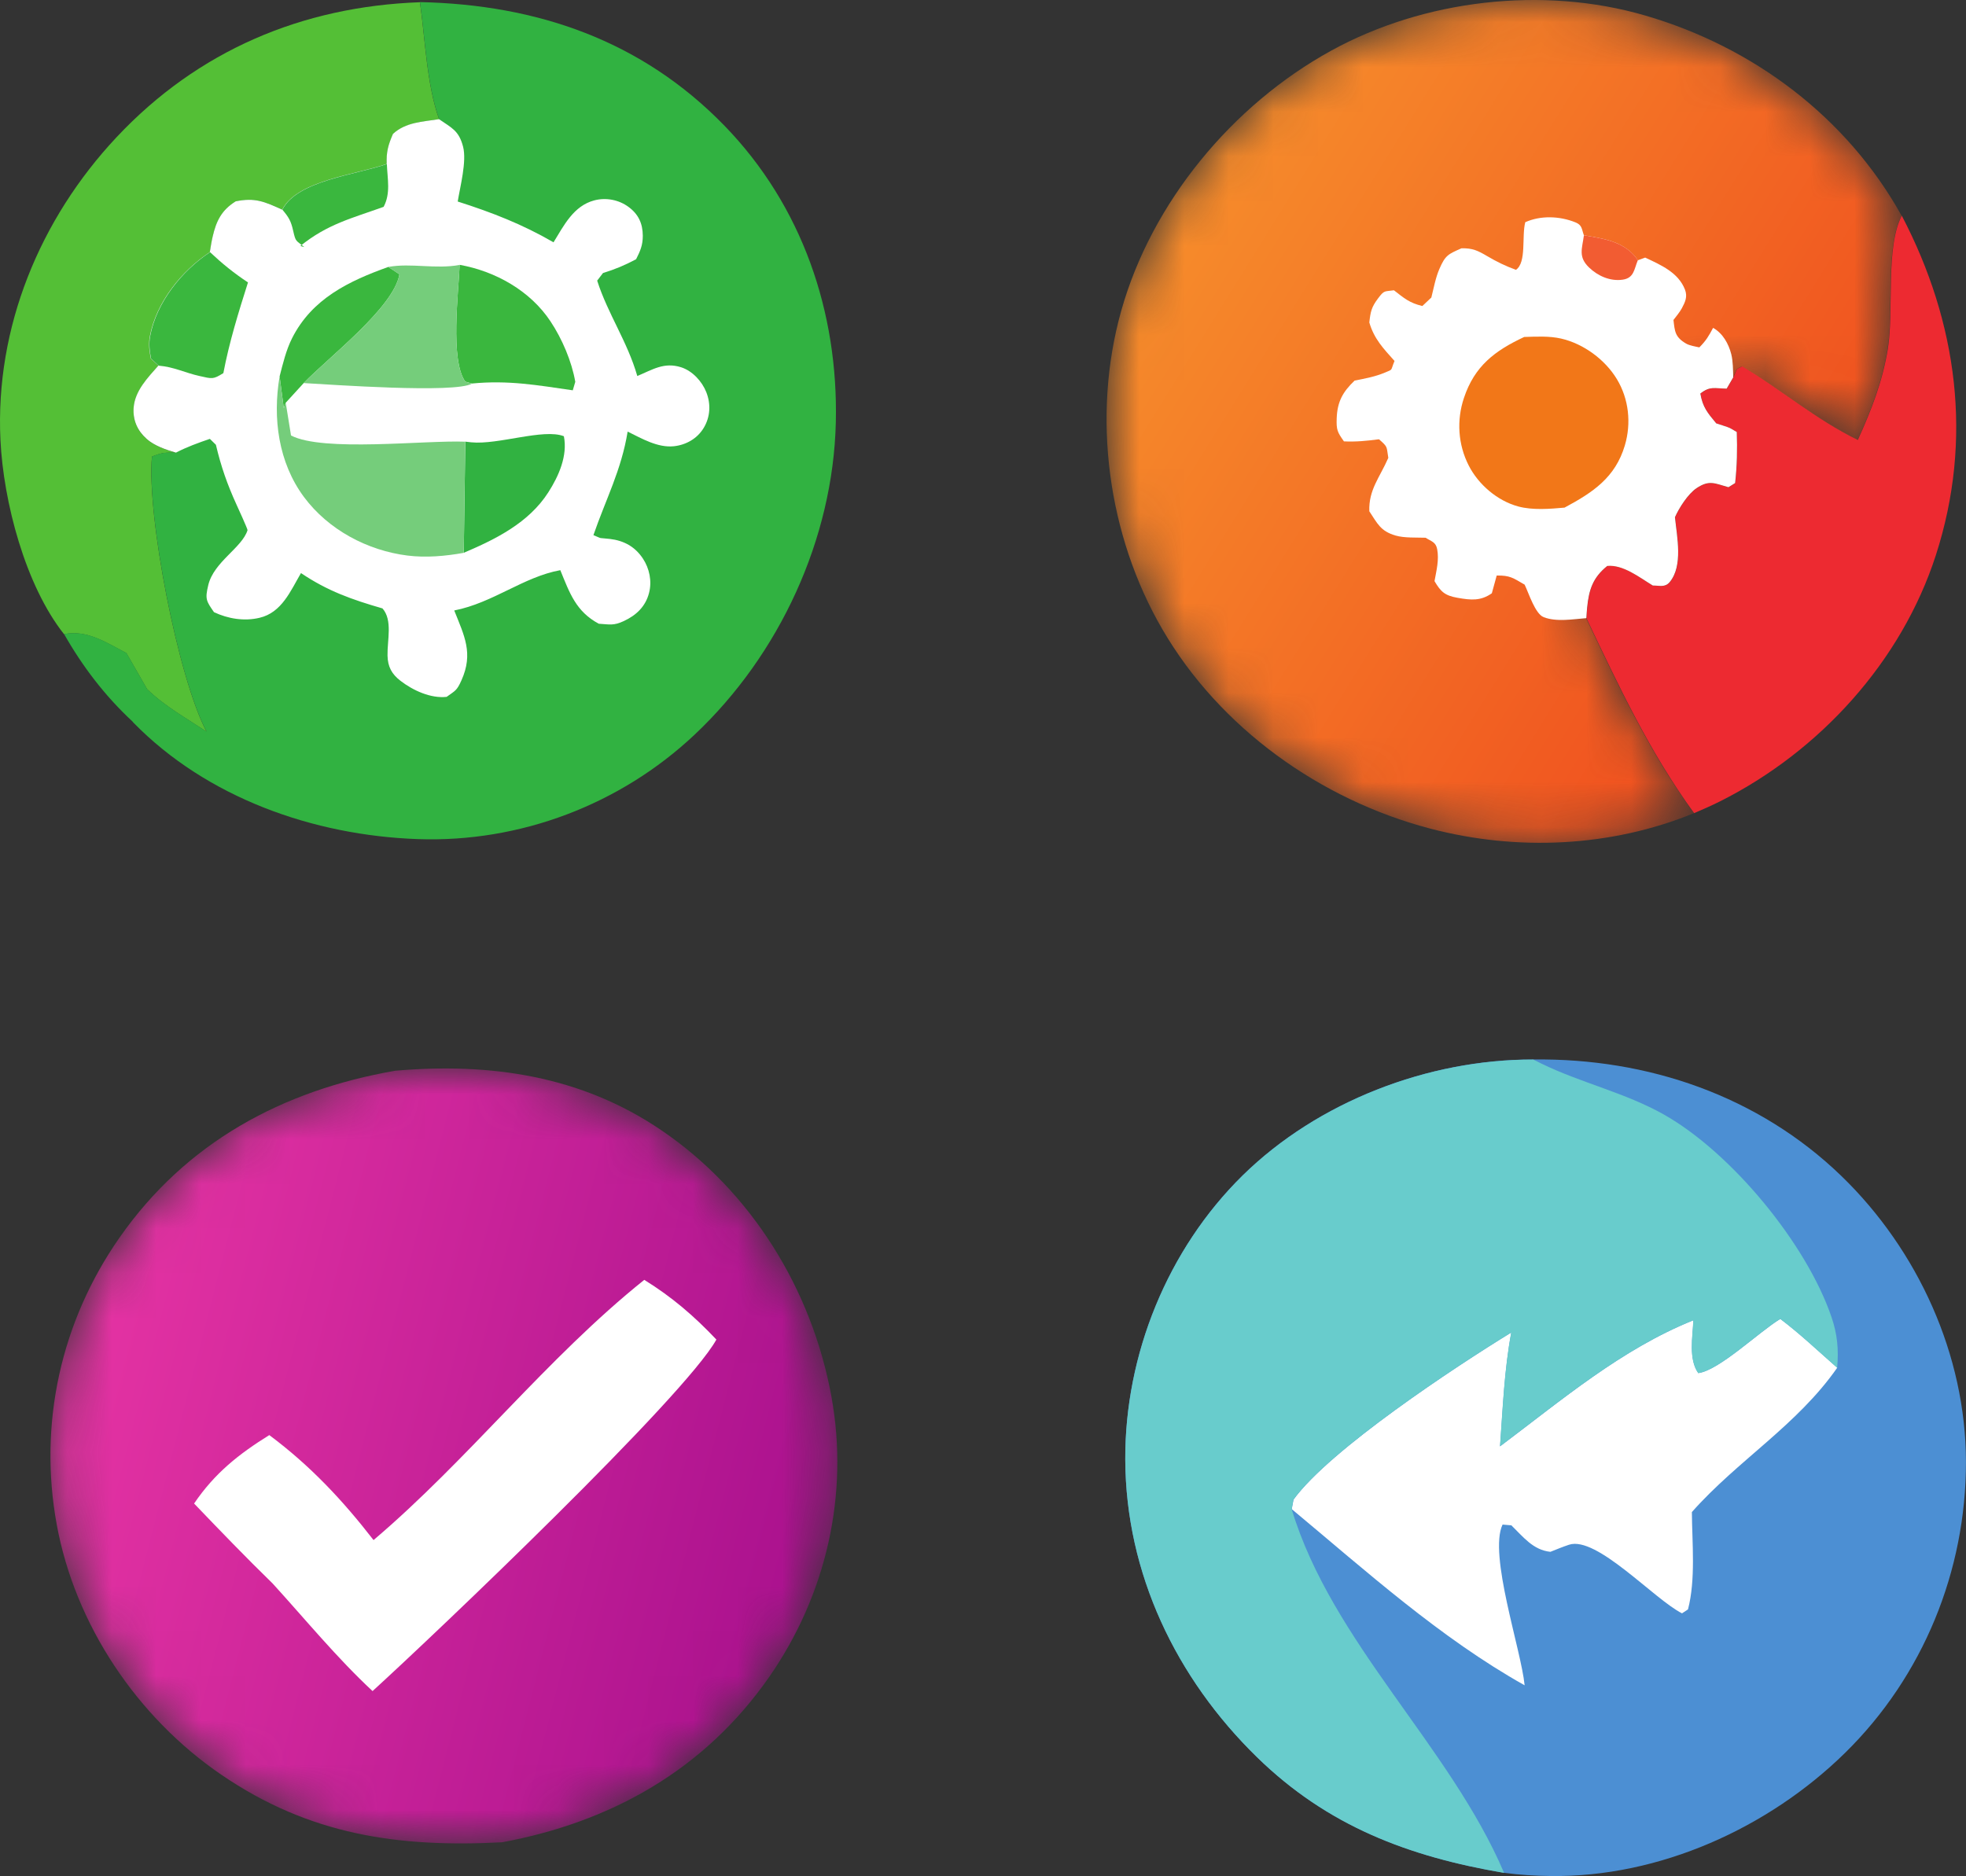
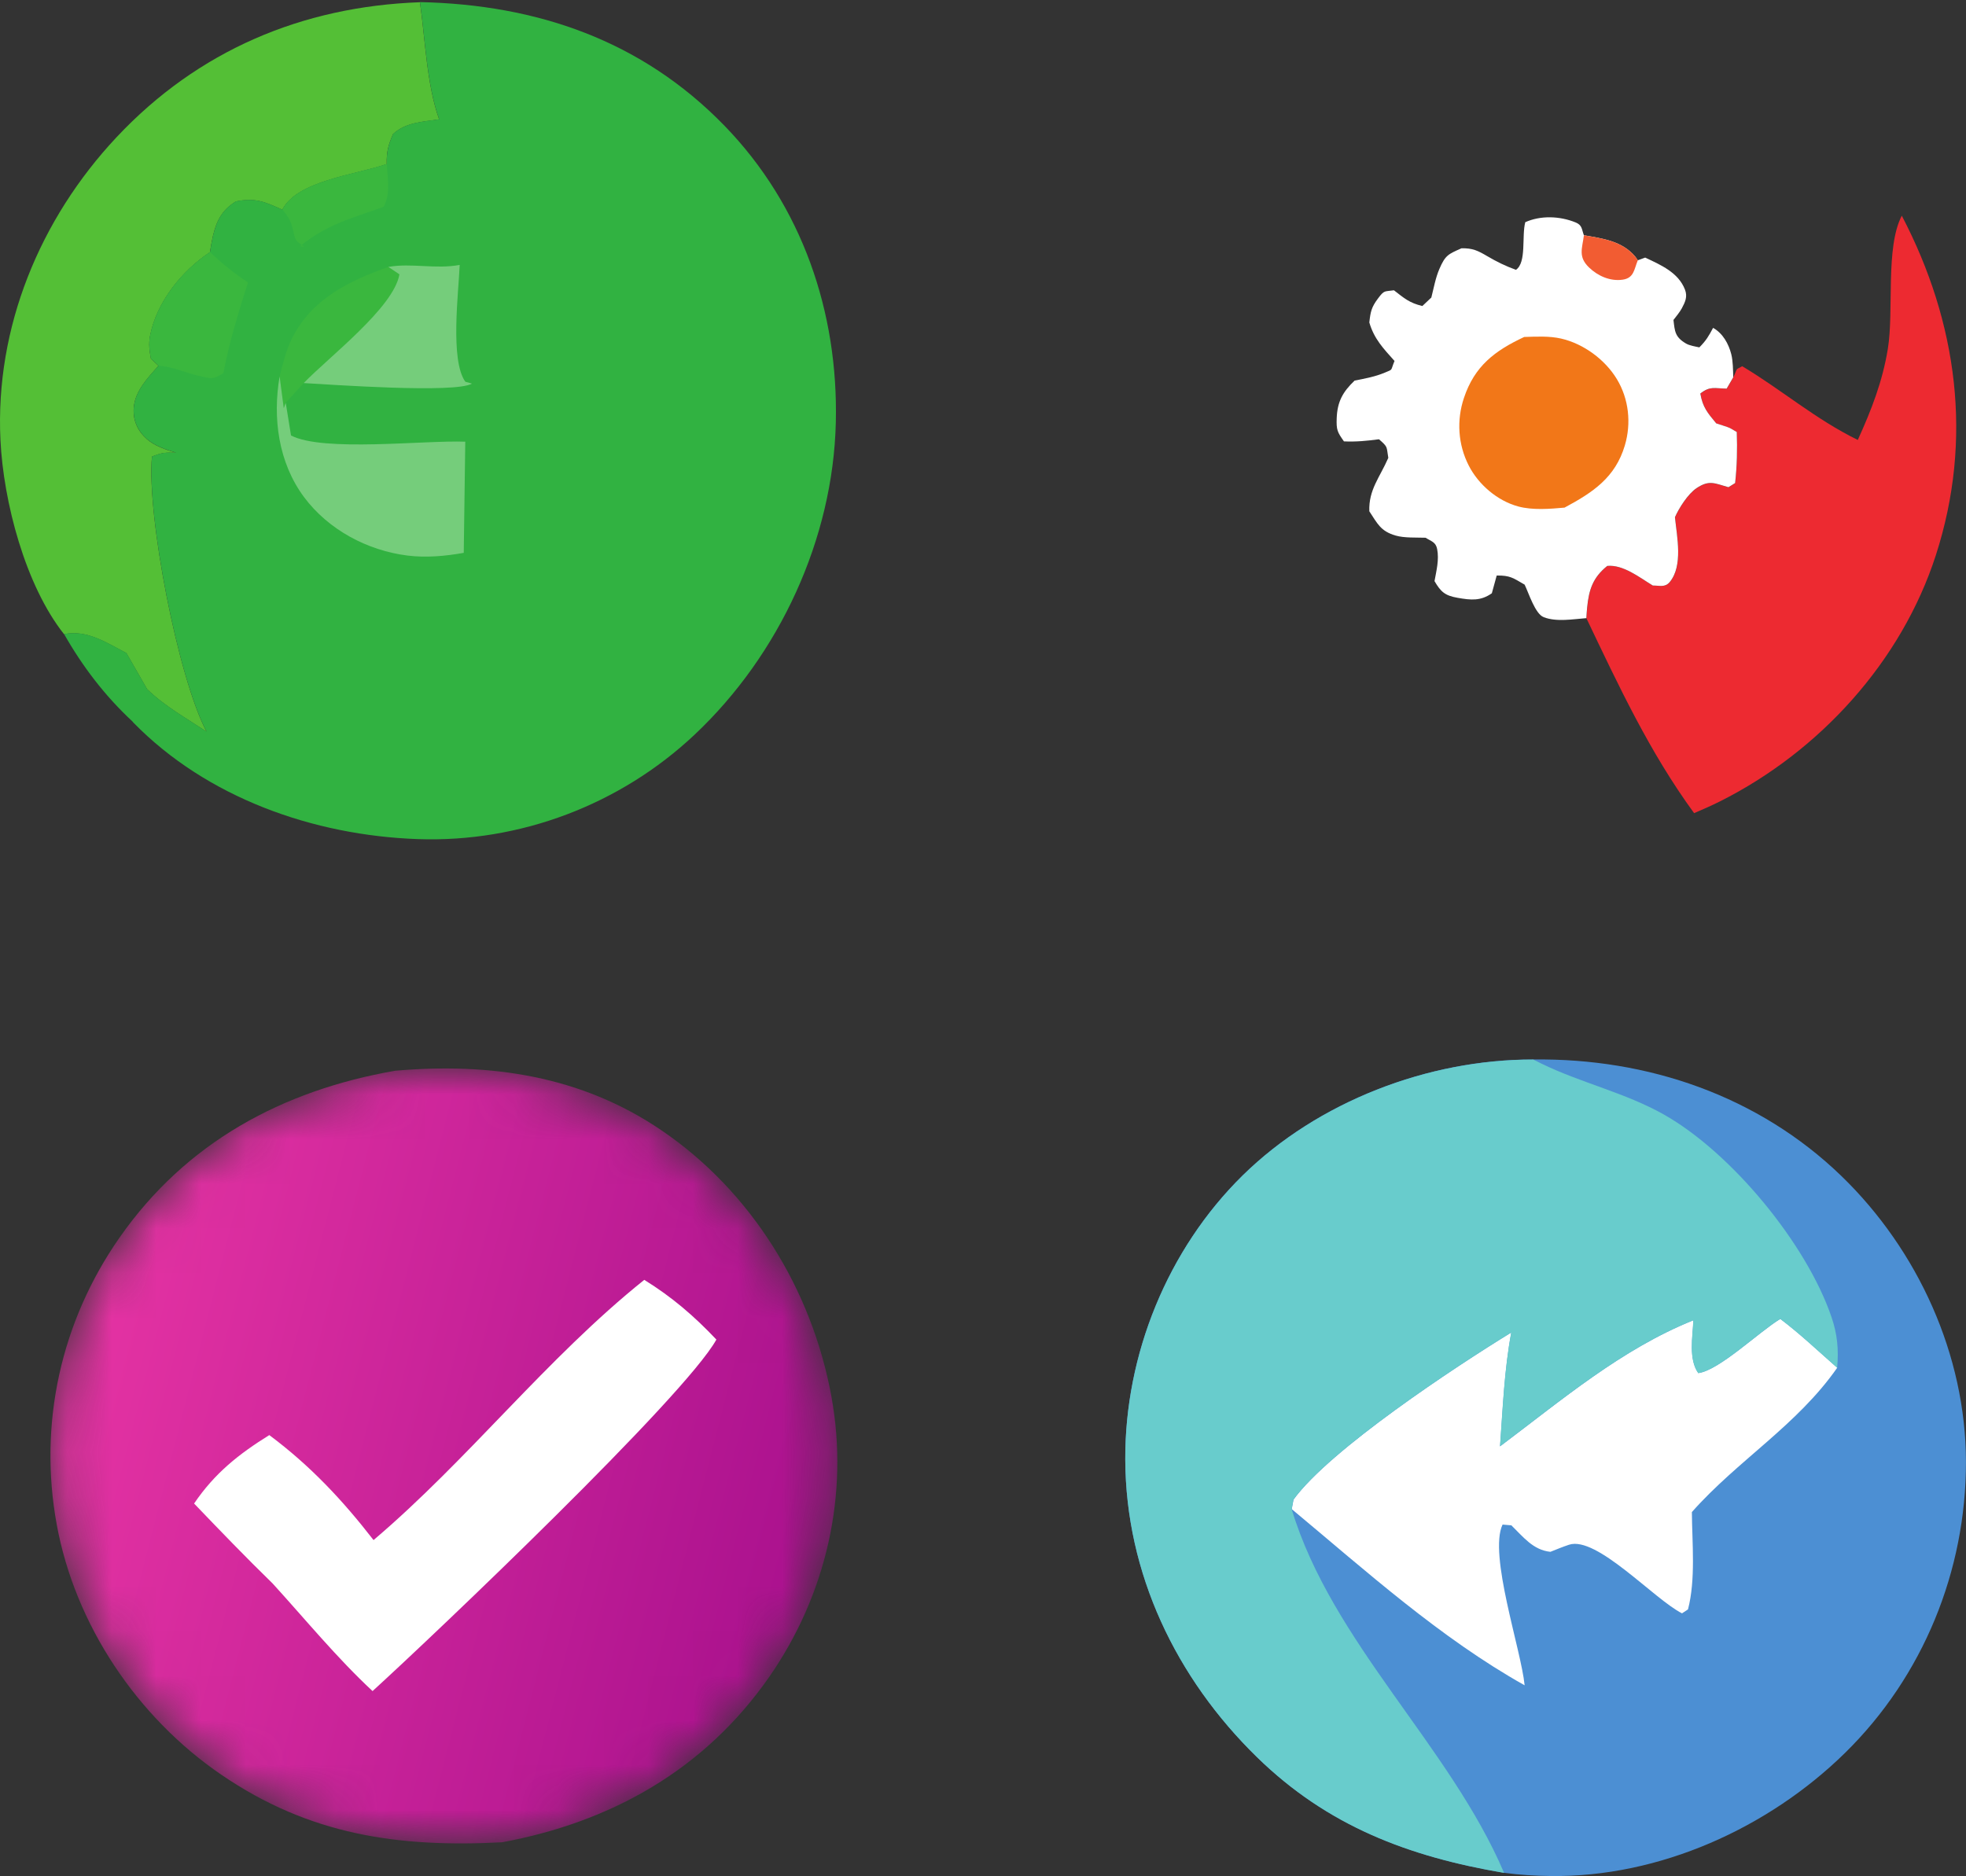
<svg xmlns="http://www.w3.org/2000/svg" width="44" height="42" viewBox="0 0 44 42" fill="none">
  <rect x="0" y="0" width="44" height="42" fill="#333333" stroke="none" />
  <path d="M41.578 9.848C41.883 9.178 42.132 8.538 42.251 7.807C42.39 6.951 42.192 5.538 42.563 4.828C43.811 7.217 44.163 9.835 43.325 12.429C42.557 14.805 40.729 16.817 38.495 17.938C38.305 18.033 38.11 18.119 37.915 18.202C36.916 16.834 36.23 15.359 35.504 13.838C35.509 13.758 35.514 13.678 35.523 13.598C35.562 13.195 35.653 12.928 35.972 12.669C36.33 12.635 36.693 12.928 36.992 13.108C37.144 13.108 37.264 13.157 37.37 13.03C37.672 12.667 37.532 12.018 37.487 11.579C37.576 11.374 37.78 11.057 37.969 10.93C38.257 10.737 38.377 10.823 38.685 10.908L38.834 10.814C38.877 10.425 38.885 10.062 38.871 9.671C38.676 9.56 38.755 9.593 38.551 9.523C38.504 9.508 38.458 9.494 38.411 9.479C38.217 9.242 38.109 9.121 38.056 8.81C38.276 8.636 38.373 8.697 38.645 8.701L38.792 8.447C38.9 8.22 38.821 8.291 38.992 8.198C39.884 8.732 40.629 9.383 41.578 9.848Z" fill="#ED2A31" />
  <path d="M1.433 14.196C0.564 13.099 0.076 11.228 0.01 9.848C-0.111 7.333 0.891 4.903 2.608 3.072C4.429 1.132 6.76 0.145 9.398 0.05C9.517 0.875 9.548 1.892 9.828 2.671C9.459 2.729 9.083 2.737 8.797 3C8.689 3.249 8.648 3.401 8.656 3.673C7.959 3.916 6.649 4.042 6.319 4.695C5.922 4.516 5.712 4.421 5.277 4.51C4.964 4.706 4.844 4.946 4.762 5.297C4.736 5.412 4.718 5.529 4.698 5.646C4.067 6.063 3.498 6.772 3.357 7.529C3.324 7.704 3.346 7.859 3.378 8.03L3.547 8.187C3.31 8.457 3.022 8.749 2.993 9.129C2.973 9.408 3.076 9.642 3.286 9.828C3.458 9.982 3.72 10.07 3.939 10.134C3.704 10.128 3.627 10.13 3.401 10.22C3.281 11.531 3.981 15.161 4.622 16.378C4.175 16.082 3.676 15.802 3.292 15.427L2.829 14.62C2.377 14.383 1.947 14.094 1.433 14.196Z" fill="#54BF36" />
  <path d="M9.399 0.047C12.019 0.103 14.362 0.906 16.216 2.816C17.952 4.606 18.764 6.987 18.706 9.457C18.644 12.063 17.445 14.656 15.547 16.444C13.884 18.011 11.639 18.864 9.349 18.783C7.015 18.7 4.631 17.859 2.984 16.174C2.975 16.165 2.967 16.154 2.959 16.144C2.346 15.574 1.847 14.919 1.434 14.193C1.948 14.091 2.378 14.38 2.83 14.617L3.293 15.425C3.677 15.799 4.175 16.08 4.622 16.375C3.981 15.158 3.282 11.528 3.402 10.218C3.628 10.127 3.704 10.125 3.94 10.132C3.721 10.068 3.459 9.979 3.286 9.826C3.077 9.639 2.974 9.405 2.994 9.126C3.023 8.747 3.31 8.454 3.548 8.185L3.379 8.027C3.347 7.856 3.325 7.701 3.357 7.526C3.498 6.769 4.068 6.06 4.699 5.644C4.719 5.527 4.737 5.41 4.763 5.294C4.845 4.943 4.964 4.703 5.278 4.507C5.712 4.418 5.923 4.514 6.32 4.693C6.65 4.039 7.96 3.913 8.657 3.67C8.649 3.398 8.69 3.247 8.798 2.997C9.084 2.735 9.46 2.726 9.829 2.668C9.549 1.89 9.518 0.873 9.399 0.047Z" fill="#31B241" />
-   <path d="M8.654 3.67C8.645 3.398 8.687 3.246 8.795 2.997C9.081 2.734 9.456 2.726 9.826 2.668C10.11 2.865 10.27 2.921 10.364 3.284C10.449 3.613 10.297 4.18 10.244 4.511C11.009 4.755 11.691 5.02 12.388 5.424C12.62 5.048 12.836 4.607 13.302 4.485C13.564 4.417 13.849 4.471 14.067 4.632C14.289 4.795 14.384 5.003 14.386 5.275C14.387 5.489 14.329 5.619 14.236 5.803C13.989 5.935 13.762 6.03 13.495 6.112L13.365 6.282C13.604 7.029 14.042 7.646 14.263 8.417C14.604 8.275 14.86 8.1 15.243 8.221C15.497 8.302 15.711 8.536 15.807 8.778C15.912 9.042 15.898 9.333 15.749 9.579C15.605 9.818 15.356 9.959 15.082 9.989C14.719 10.027 14.361 9.815 14.047 9.661C13.906 10.526 13.562 11.165 13.281 11.979C13.507 12.073 13.366 12.031 13.649 12.064C13.96 12.1 14.21 12.235 14.387 12.501C14.536 12.726 14.594 13.01 14.526 13.272C14.448 13.577 14.239 13.773 13.962 13.902C13.731 14.01 13.647 13.977 13.401 13.962C12.89 13.688 12.749 13.275 12.54 12.763C11.71 12.915 11.038 13.494 10.166 13.665C10.392 14.233 10.599 14.624 10.328 15.228C10.223 15.464 10.19 15.458 9.996 15.599C9.64 15.638 9.245 15.456 8.966 15.242C8.766 15.088 8.679 14.926 8.673 14.676C8.665 14.333 8.792 13.881 8.56 13.619C7.875 13.421 7.331 13.23 6.736 12.828C6.501 13.23 6.306 13.712 5.809 13.829C5.465 13.911 5.103 13.851 4.789 13.703C4.616 13.453 4.585 13.412 4.662 13.094C4.788 12.574 5.417 12.262 5.54 11.868C5.546 11.848 5.315 11.343 5.292 11.293C5.086 10.841 4.946 10.442 4.832 9.956L4.697 9.824C4.431 9.915 4.187 10.003 3.937 10.132C3.718 10.068 3.455 9.979 3.283 9.825C3.074 9.639 2.971 9.405 2.991 9.126C3.019 8.747 3.307 8.454 3.545 8.184L3.375 8.027C3.343 7.856 3.321 7.701 3.354 7.526C3.495 6.769 4.064 6.06 4.696 5.644C4.715 5.527 4.733 5.41 4.76 5.294C4.841 4.943 4.961 4.703 5.275 4.507C5.709 4.418 5.919 4.514 6.316 4.693C6.646 4.039 7.956 3.913 8.654 3.67Z" fill="white" />
  <path d="M6.32 4.694C6.65 4.041 7.961 3.915 8.658 3.672C8.671 4.013 8.747 4.323 8.586 4.63C7.869 4.888 7.328 5.016 6.721 5.507L6.811 5.53C6.619 5.374 6.62 5.422 6.562 5.169C6.512 4.945 6.463 4.864 6.32 4.694Z" fill="#3AB73E" />
  <path d="M8.691 5.975L8.94 6.14C8.813 6.884 7.353 7.997 6.797 8.575L6.394 9.016L6.351 9.136L6.258 8.425C6.332 8.137 6.403 7.837 6.537 7.57C6.984 6.686 7.804 6.293 8.691 5.975Z" fill="#3AB73E" />
-   <path d="M10.414 9.886L10.547 9.901C11.15 9.961 12.166 9.586 12.62 9.765C12.706 10.198 12.508 10.653 12.27 11.023C11.834 11.702 11.099 12.068 10.379 12.374L10.414 9.886Z" fill="#31B241" />
  <path d="M3.551 8.185L3.381 8.028C3.349 7.857 3.327 7.702 3.36 7.527C3.501 6.77 4.07 6.061 4.701 5.645C4.974 5.902 5.237 6.115 5.55 6.322C5.336 6.997 5.131 7.657 4.999 8.352C4.767 8.497 4.749 8.48 4.47 8.418C4.142 8.346 3.898 8.214 3.551 8.185Z" fill="#3AB73E" />
-   <path d="M10.287 5.928C11.087 6.071 11.87 6.509 12.324 7.199C12.581 7.587 12.796 8.09 12.875 8.547L12.819 8.737C12.023 8.622 11.376 8.506 10.562 8.585L10.414 8.543C10.068 8.067 10.264 6.527 10.287 5.928Z" fill="#3AB73E" />
  <path d="M8.691 5.975C9.206 5.882 9.746 6.031 10.288 5.93C10.265 6.528 10.068 8.069 10.415 8.545L10.563 8.587C10.185 8.81 7.397 8.608 6.797 8.575C7.353 7.997 8.813 6.884 8.939 6.141L8.691 5.975Z" fill="#75CD7B" />
  <path d="M6.258 8.426L6.351 9.137L6.395 9.017L6.513 9.748C7.233 10.123 9.5 9.851 10.413 9.887L10.379 12.375C9.966 12.449 9.536 12.488 9.12 12.436C8.219 12.323 7.348 11.857 6.804 11.127C6.229 10.352 6.099 9.357 6.258 8.426Z" fill="#75CD7B" />
  <mask id="mask0_8277_7175" style="mask-type:luminance" maskUnits="userSpaceOnUse" x="24" y="0" width="19" height="19">
-     <path d="M37.91 18.203C36.051 18.965 33.951 19.056 32.014 18.549C29.55 17.904 27.302 16.298 26.017 14.091C24.788 11.982 24.433 9.318 25.091 6.966C25.772 4.532 27.577 2.352 29.792 1.134C31.871 -0.009 34.531 -0.319 36.816 0.346C39.241 1.051 41.332 2.622 42.559 4.829C42.187 5.539 42.386 6.952 42.246 7.808C42.127 8.539 41.879 9.18 41.573 9.849C40.625 9.384 39.879 8.733 38.987 8.199C38.817 8.292 38.896 8.221 38.787 8.448L38.641 8.702C38.368 8.698 38.271 8.637 38.051 8.811C38.105 9.122 38.212 9.243 38.406 9.48C38.453 9.495 38.5 9.509 38.546 9.525C38.751 9.594 38.672 9.562 38.866 9.672C38.88 10.063 38.873 10.427 38.829 10.815L38.681 10.909C38.372 10.824 38.252 10.738 37.965 10.931C37.775 11.058 37.572 11.376 37.483 11.581C37.527 12.019 37.667 12.668 37.366 13.031C37.26 13.158 37.14 13.109 36.988 13.109C36.688 12.929 36.325 12.636 35.967 12.67C35.648 12.929 35.557 13.196 35.518 13.599C35.51 13.679 35.504 13.759 35.499 13.839C36.225 15.36 36.912 16.835 37.91 18.203Z" fill="white" />
-   </mask>
+     </mask>
  <g mask="url(#mask0_8277_7175)">
    <path d="M37.91 18.203C36.051 18.965 33.951 19.056 32.014 18.549C29.55 17.904 27.302 16.298 26.017 14.091C24.788 11.982 24.433 9.318 25.091 6.966C25.772 4.532 27.577 2.352 29.792 1.134C31.871 -0.009 34.531 -0.319 36.816 0.346C39.241 1.051 41.332 2.622 42.559 4.829C42.187 5.539 42.386 6.952 42.246 7.808C42.127 8.539 41.879 9.18 41.573 9.849C40.625 9.384 39.879 8.733 38.987 8.199C38.817 8.292 38.896 8.221 38.787 8.448L38.641 8.702C38.368 8.698 38.271 8.637 38.051 8.811C38.105 9.122 38.212 9.243 38.406 9.48C38.453 9.495 38.5 9.509 38.546 9.525C38.751 9.594 38.672 9.562 38.866 9.672C38.88 10.063 38.873 10.427 38.829 10.815L38.681 10.909C38.372 10.824 38.252 10.738 37.965 10.931C37.775 11.058 37.572 11.376 37.483 11.581C37.527 12.019 37.667 12.668 37.366 13.031C37.26 13.158 37.14 13.109 36.988 13.109C36.688 12.929 36.325 12.636 35.967 12.67C35.648 12.929 35.557 13.196 35.518 13.599C35.51 13.679 35.504 13.759 35.499 13.839C36.225 15.36 36.912 16.835 37.91 18.203Z" fill="url(#paint0_linear_8277_7175)" />
  </g>
  <path d="M35.503 13.837C35.197 13.86 34.841 13.926 34.55 13.816C34.357 13.742 34.214 13.276 34.122 13.087C33.859 12.935 33.796 12.879 33.497 12.883L33.388 13.28C33.14 13.455 32.924 13.435 32.623 13.382C32.337 13.332 32.246 13.248 32.105 13.008C32.148 12.77 32.211 12.531 32.164 12.29C32.133 12.131 32.032 12.118 31.905 12.037C31.701 12.03 31.428 12.045 31.234 11.988C30.895 11.889 30.829 11.72 30.646 11.445C30.628 10.962 30.882 10.685 31.071 10.249C31.027 9.998 31.072 10.014 30.862 9.833C30.592 9.868 30.351 9.893 30.078 9.88C29.932 9.673 29.906 9.625 29.916 9.362C29.93 8.989 30.053 8.772 30.316 8.52C30.555 8.472 30.772 8.434 30.998 8.339C31.187 8.26 31.115 8.306 31.21 8.08C30.961 7.801 30.753 7.587 30.646 7.218C30.673 6.979 30.692 6.878 30.842 6.679C30.985 6.487 30.986 6.53 31.197 6.498C31.426 6.675 31.542 6.781 31.833 6.85L32.034 6.66C32.086 6.454 32.129 6.217 32.213 6.023C32.348 5.709 32.413 5.69 32.708 5.558C32.958 5.552 33.078 5.612 33.287 5.735C33.502 5.861 33.693 5.955 33.928 6.04C34.169 5.873 34.053 5.291 34.136 4.974C34.479 4.82 34.904 4.834 35.26 4.978C35.412 5.039 35.396 5.125 35.448 5.266C35.87 5.339 36.303 5.395 36.596 5.743C36.618 5.768 36.634 5.799 36.654 5.827L36.82 5.766C37.168 5.93 37.563 6.099 37.711 6.484C37.771 6.643 37.716 6.759 37.638 6.905C37.597 6.981 37.509 7.091 37.453 7.162C37.483 7.416 37.485 7.544 37.734 7.69C37.81 7.735 37.944 7.757 38.032 7.776C38.182 7.626 38.242 7.523 38.34 7.339C38.555 7.459 38.687 7.693 38.747 7.93C38.787 8.093 38.785 8.28 38.791 8.445L38.644 8.699C38.372 8.696 38.275 8.635 38.054 8.809C38.108 9.12 38.216 9.241 38.41 9.477C38.457 9.492 38.503 9.506 38.55 9.522C38.754 9.591 38.675 9.559 38.87 9.67C38.883 10.06 38.876 10.424 38.833 10.813L38.684 10.906C38.376 10.821 38.256 10.735 37.968 10.928C37.779 11.055 37.575 11.373 37.486 11.578C37.531 12.017 37.671 12.665 37.369 13.029C37.263 13.156 37.143 13.106 36.991 13.107C36.692 12.926 36.328 12.634 35.971 12.668C35.651 12.927 35.561 13.194 35.521 13.597C35.513 13.677 35.508 13.757 35.503 13.837Z" fill="white" />
  <path d="M35.449 5.266C35.871 5.34 36.305 5.395 36.598 5.744C36.62 5.769 36.636 5.8 36.655 5.827C36.571 6.026 36.573 6.222 36.319 6.26C36.039 6.302 35.762 6.178 35.565 5.989C35.316 5.75 35.409 5.567 35.449 5.266Z" fill="#F25C32" />
  <path d="M34.112 7.543C34.384 7.535 34.673 7.518 34.939 7.579C35.44 7.694 35.922 8.049 36.186 8.486C36.455 8.93 36.512 9.475 36.365 9.97C36.151 10.691 35.649 11.023 35.015 11.363C34.688 11.392 34.301 11.424 33.979 11.337C33.513 11.211 33.089 10.848 32.871 10.421C32.631 9.952 32.596 9.406 32.764 8.907C33.002 8.193 33.454 7.851 34.112 7.543Z" fill="#F27718" />
  <mask id="mask1_8277_7175" style="mask-type:luminance" maskUnits="userSpaceOnUse" x="1" y="23" width="18" height="19">
    <path d="M8.844 23.968C10.972 23.783 13.006 24.078 14.803 25.301C16.821 26.672 18.171 28.874 18.606 31.253C19.009 33.458 18.49 35.707 17.21 37.545C15.77 39.61 13.687 40.785 11.237 41.239C8.905 41.361 6.923 41.072 4.954 39.727C3.069 38.44 1.682 36.373 1.27 34.128C0.856 31.872 1.361 29.584 2.676 27.702C4.163 25.573 6.317 24.408 8.844 23.968Z" fill="white" />
  </mask>
  <g mask="url(#mask1_8277_7175)">
    <path d="M8.844 23.968C10.972 23.783 13.006 24.078 14.803 25.301C16.821 26.672 18.171 28.874 18.606 31.253C19.009 33.458 18.49 35.707 17.21 37.545C15.77 39.61 13.687 40.785 11.237 41.239C8.905 41.361 6.923 41.072 4.954 39.727C3.069 38.44 1.682 36.373 1.27 34.128C0.856 31.872 1.361 29.584 2.676 27.702C4.163 25.573 6.317 24.408 8.844 23.968Z" fill="url(#paint1_linear_8277_7175)" />
  </g>
  <path d="M14.419 28.649C15.042 29.035 15.534 29.458 16.033 29.986C15.32 31.268 9.736 36.58 8.338 37.854C7.545 37.117 6.833 36.249 6.103 35.447C5.503 34.863 4.923 34.26 4.344 33.656C4.804 32.977 5.341 32.551 6.027 32.124C6.941 32.806 7.664 33.576 8.36 34.474C10.488 32.667 12.229 30.404 14.419 28.649Z" fill="white" />
  <path d="M33.663 41.922C31.519 41.557 29.712 40.874 28.134 39.334C26.32 37.563 25.195 35.218 25.184 32.672C25.174 30.323 26.13 27.964 27.811 26.311C29.494 24.657 31.961 23.711 34.316 23.716C36.876 23.684 39.354 24.529 41.211 26.324C42.925 27.983 43.996 30.333 43.999 32.723C44.001 35.164 43.04 37.523 41.293 39.238C39.577 40.922 37.137 42.025 34.706 41.994C34.357 41.99 34.009 41.969 33.663 41.922Z" fill="#4C8FD3" />
  <path d="M39.845 29.523C40.289 29.858 40.7 30.249 41.118 30.616C40.22 31.905 38.891 32.688 37.865 33.847C37.87 34.542 37.953 35.356 37.778 36.026L37.644 36.114C37.017 35.796 35.734 34.376 35.116 34.578C34.975 34.625 34.836 34.682 34.699 34.737C34.311 34.697 34.09 34.402 33.825 34.144L33.628 34.127C33.31 34.799 34.046 36.933 34.122 37.725C32.23 36.664 30.57 35.164 28.91 33.781L28.95 33.568C29.763 32.447 32.57 30.596 33.824 29.827C33.668 30.664 33.634 31.527 33.573 32.375C34.947 31.344 36.29 30.199 37.9 29.553C37.883 29.935 37.789 30.421 38.009 30.736C38.48 30.674 39.369 29.81 39.845 29.523Z" fill="white" />
  <path d="M33.663 41.925C31.519 41.559 29.712 40.876 28.134 39.336C26.32 37.566 25.195 35.22 25.184 32.674C25.174 30.326 26.13 27.966 27.811 26.313C29.494 24.66 31.961 23.713 34.316 23.718L34.51 23.814C35.394 24.243 36.374 24.461 37.236 24.947C38.749 25.8 40.429 27.838 40.99 29.482C41.122 29.867 41.153 30.216 41.116 30.617C40.698 30.25 40.287 29.859 39.843 29.524C39.367 29.811 38.478 30.675 38.007 30.737C37.786 30.422 37.88 29.936 37.897 29.554C36.288 30.2 34.945 31.345 33.57 32.376C33.632 31.528 33.665 30.665 33.822 29.828C32.568 30.597 29.761 32.448 28.947 33.569L28.908 33.782C29.81 36.767 32.448 39.078 33.663 41.925Z" fill="#68CCCC" />
  <defs>
    <linearGradient id="paint0_linear_8277_7175" x1="40.422" y1="13.191" x2="26.396" y2="4.476" gradientUnits="userSpaceOnUse">
      <stop stop-color="#F0501F" />
      <stop offset="1" stop-color="#F68C2B" />
    </linearGradient>
    <linearGradient id="paint1_linear_8277_7175" x1="18.24" y1="34.678" x2="1.54" y2="30.388" gradientUnits="userSpaceOnUse">
      <stop stop-color="#AA118E" />
      <stop offset="1" stop-color="#E533A3" />
    </linearGradient>
  </defs>
</svg>